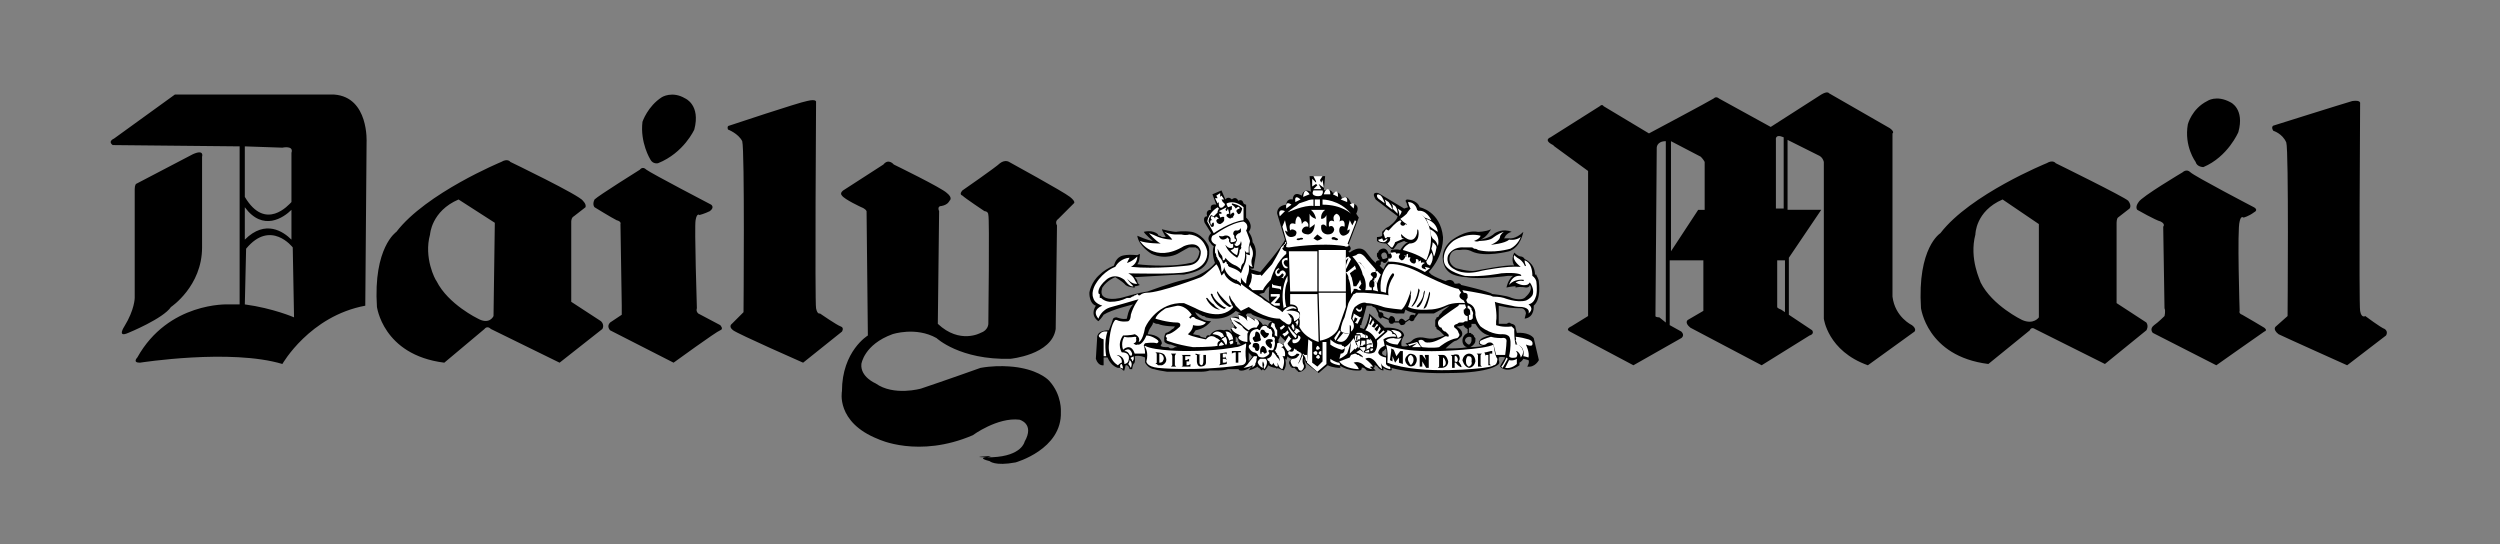
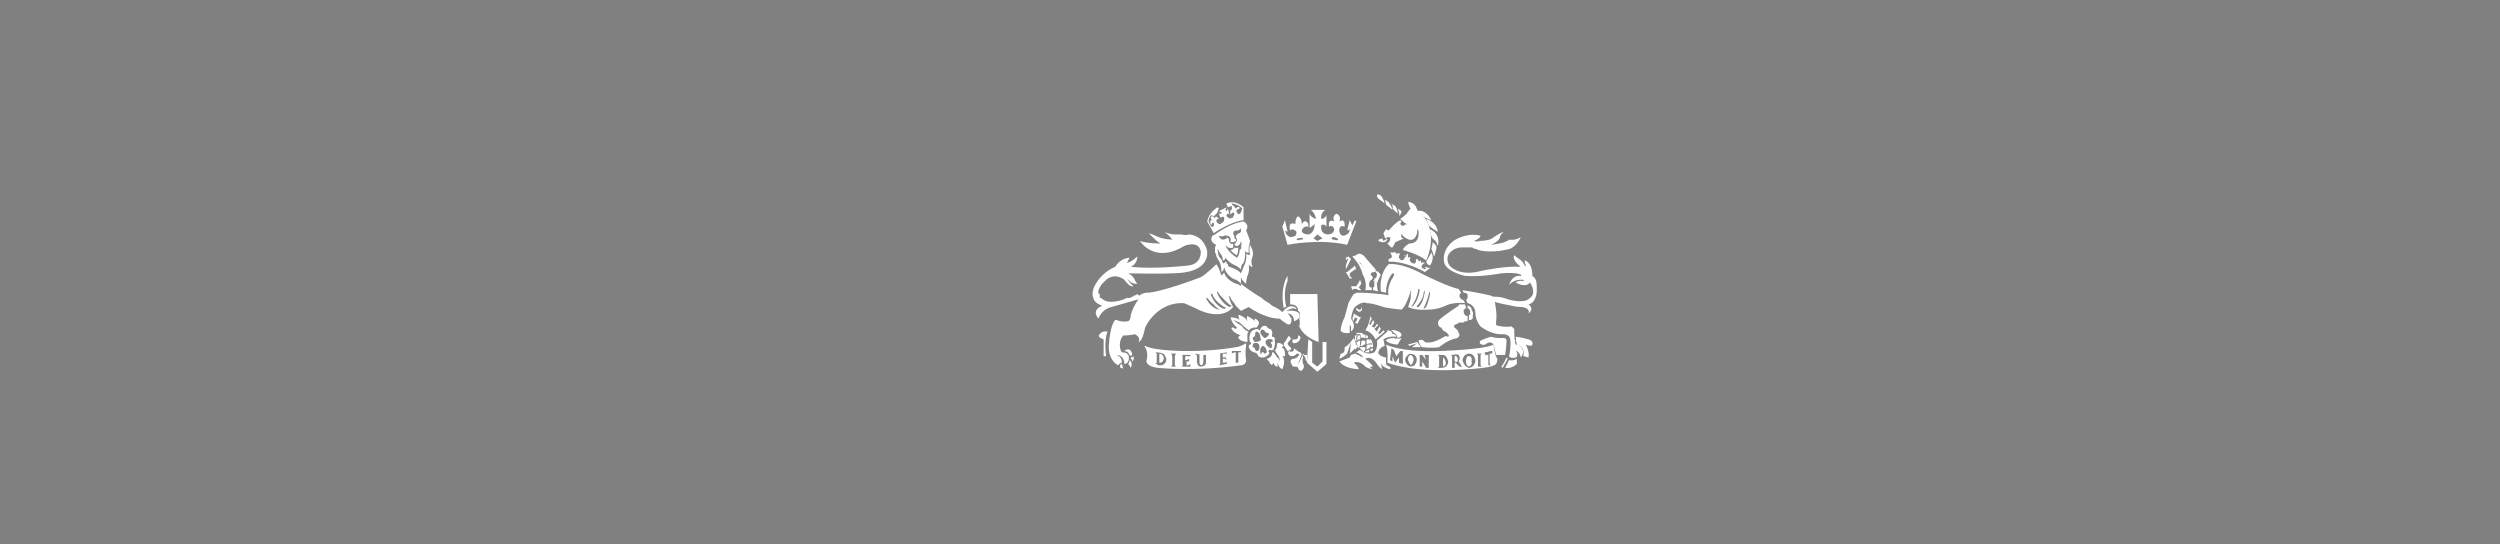
<svg xmlns="http://www.w3.org/2000/svg" version="1.2" viewBox="0 0 193 42" width="193" height="42">
  <rect x="0" y="0" width="193" height="42" fill="#808080" stroke="none" />
  <title>daily-mail-svg</title>
  <style> .s0 { fill: #000000 } .s1 { fill: #ffffff } </style>
  <g id="Layer">
-     <path id="Layer" fill-rule="evenodd" class="s0" d="m106.3 19.8q0-0.1 0-0.2 0-0.1 0.1-0.1 0-0.1 0.1-0.2c0 0 0.5-0.4 0.7 0.3h0.1l0.1-0.3c0 0 0.4-0.1 0.7 0 0 0 0.3-0.5 0.6-0.6 0 0-0.2 0-0.3-0.1l-0.5 0.2-0.3 0.4c0 0-0.1 0.1-0.2 0l-0.4-0.4c0 0-0.5 0-0.7-0.2v-0.3c0 0 0.3 0 0.4-0.1v-0.3l0.3-0.3 0.2-0.1c0 0 0.6-0.4 0.7-0.8l-1.7-1.3-0.1-0.2c0 0-0.2-0.4 0.3-0.3l2 1.2 0.3-0.1c0 0-0.1-0.2-0.1-0.3l-0.1-0.2 0.1-0.1c0 0 0.8 0 1 0.6 0 0 1.6 0.3 1.8 2.3 0 0 0.1 1.4-1.1 2.7 0 0 0.1 0.1 0.2 0.2 0.3 0.2 0.8 0.4 1.1 0.5 0 0 0.5-0.3 0.7 0.2h0.2c0 0 0.2-0.1 0.3 0.1 0 0 2.2 0.5 2.4 0.7 0 0 1.1 0.1 1.5 0.3 0 0 0.8 0.3 1.1-0.1 0 0 0.6-0.5 0.3-0.9 0 0 0 0.2-0.3 0.2 0 0-0.4-0.1-0.8 0v-0.1c0 0-0.3 0-0.7 0.1 0 0 0.1-0.6 0.5-0.9 0 0-0.2 0-0.4 0 0 0-2.2 0.3-3.2 0.1 0 0-0.5 0-1-0.2-0.3-0.1-0.6-0.4-0.7-0.7 0 0-0.5-1 0.5-1.9 0 0 1.1-0.9 2.1-0.7 0 0 0.6 0 1-0.2 0 0-0.3 0.6-0.8 0.8 0 0 0.7-0.1 1.1-0.5 0 0 0.6-0.4 1.3-0.1 0 0-0.5 0.1-0.6 0.6q0-0.1 0.1-0.1 0 0 0.1 0 0 0 0.1 0 0 0 0.1 0c0 0 0.5 0.1 1.1-0.5 0 0-0.2 1.2-1.1 1.5 0 0-1.9 0.5-2.9 0 0 0-0.3-0.2-0.9-0.1h-0.1c0 0-0.6-0.1-0.7 0.6 0 0-0.1 0.5 0.5 0.8 0 0 1 0.3 1.5 0.2 0 0 2.5-0.5 3-0.4 0 0-0.3-0.4 0-1 0 0 0.3 0.3 0.5 0.3 0 0 0.2 0 0.3 0.2 0 0 0.8 0.3 0.8 1.2h0.1c0 0.1 0.2 0.3 0.2 0.6 0 0 0.2 1.3-0.4 1.8 0 0 0.1 0.9-0.7 1l0.1-0.4c0 0 0-0.3-0.3-0.4 0 0-0.9 0-1.3-0.1l-0.5-0.1v0.2 0.6 0.6c0 0 0.3 0 0.6 0l0.2-0.1 0.2 0.1c0.1 0 0.3 0.1 0.3 0.3l0.1 0.4c0 0 0.9-0.1 1.3 0.4l0.4 1.7c0 0-0.3 0.6-0.9 0.5 0 0 0.2-0.3 0.1-0.5l-0.4-0.1c0 0-0.1 0.2-0.3 0.3v0.2c0 0-0.9 0.7-1.5 0.1l0.1-0.2 0.3-0.5c0 0-0.3-0.1-0.5 0v0.2c0 0 0.1 0.2 0 0.3 0 0-0.5 0.7-3.9 0.7 0 0-2.6 0.1-4.4-0.4 0 0 0.1 0.1 0 0.2 0 0-0.4 0-0.6-0.2v0.2c0 0-0.2 0-0.4-0.2 0 0-0.1-0.2-0.3-0.2 0 0 0.1 0.2-0.1 0.2 0 0 0.1 0.1 0.2 0.2 0 0-0.4 0.1-0.7 0 0 0-0.2-0.3-0.4-0.2 0 0 0.1 0.1-0.1 0.2 0 0-0.9 0.1-1.6-0.4 0 0 0.2 0.2 0 0.2 0 0-0.5 0-0.9-0.2l-0.7 0.6-0.9-0.7-0.1-0.1-0.1-0.3c0 0 0 0.3 0.1 0.5v0.2c0 0-0.3 0.4-0.6 0.3q0-0.1-0.1-0.1 0-0.1-0.1-0.1 0-0.1-0.1-0.1 0 0-0.1 0 0 0-0.1 0 0 0 0-0.1 0 0-0.1 0 0-0.1 0-0.1c0 0-0.3-0.3 0.2-0.5 0 0-0.3 0-0.4-0.2l-0.1 0.3-0.1-0.1c0 0 0.2 0.5-0.1 0.9 0 0-0.3-0.1-0.5-0.2v0.1l-0.1-0.1c0 0-0.3 0-0.6-0.2 0 0-0.1 0.3-0.3 0.4l-0.1-0.1-0.1 0.1q0 0-0.1-0.1 0 0 0 0-0.1-0.1-0.1-0.1-0.1 0-0.1-0.1c0 0-0.3 0.2-0.7 0.3l0.2-0.3c0 0-0.5 0.4-0.9 0.3 0 0 0 0-0.1-0.1q-0.4 0-0.8 0-0.3 0.1-0.7 0.1-0.3 0-0.7 0-0.3 0.1-0.7 0.1c-0.9 0-1.8 0-2.6 0q-0.7-0.1-1-0.2c0 0-0.4 0-0.7-0.5v-0.4c0 0-0.4-0.2-0.8-0.1 0 0 0.1 0.5-0.1 0.6 0 0-0.1 0.3-0.1 0.4h-0.2c0 0 0-0.2-0.2-0.3h-0.1l-0.1 0.4h-0.1c0 0-0.1-0.2-0.3-0.2h-0.1c0 0-0.5-0.1-0.8-0.8h-0.3v0.6c0 0-0.4 0.1-0.6-0.5l0.1-1.6c0 0-0.1-0.6 0.9-0.6l0.2-0.5 0.1-0.3c0 0 0-0.2 0.3-0.2 0 0 0.5 0.2 0.8 0.1 0 0 0.1-0.8 0.5-1.1 0 0-1.7 0.4-2.3 0.8 0 0-0.1 0.2-0.4 0.5 0 0-0.7-0.4-0.2-1.2 0 0-0.5-0.1-0.5-1 0 0 0.1-0.8 0.8-1.4q0.4-0.4 1.1-0.7c0 0 0.1-0.5 0.5-0.7 0 0 0.3-0.2 1.3-0.1l0.2-0.1c0 0 0 0.6-0.2 0.8 0 0 2.4 0.3 4.1-0.1 0 0 0.6 0 0.7-0.9q-0.1-0.1-0.1-0.2-0.1 0-0.2-0.1-0.1 0-0.2 0-0.1 0-0.3 0c0 0-0.4 0.2-0.9 0.5 0 0-0.9 0.5-2 0 0 0-1-0.6-1.1-1.4 0 0 0.9 0.4 1.2 0.4 0 0-0.6-0.5-0.7-0.7 0 0 0.7-0.2 1.1 0.2q0 0.1 0.1 0.1 0.1 0 0.2 0.1 0 0 0.1 0 0.1 0 0.2 0c0 0-0.3-0.5-0.3-0.6 0 0 0.8 0.2 1.1 0.2 0 0 0.5-0.1 1.2 0 0 0 0.8 0.1 1.3 1.1 0 0 0.3 1.1-0.5 1.7 0 0-0.3 0.3-1.4 0.5q-0.2 0-0.4 0l-3.4 0.2c0 0 0.2 0.2 0.2 0.3 0 0 0 0.2 0.2 0.3 0 0-0.2 0.1-0.4 0.1v0.1c0 0-0.6 0-0.8-0.3 0 0-0.2-0.2-0.7-0.5 0 0-0.6 0.2-1 0.8 0 0-0.2 0.5 0.1 0.7 0 0 0.4 0.4 1.7 0 0 0 1-0.3 1.7-0.4 0 0 1.9-0.7 2.8-0.9 0 0 0.6-0.1 1.2-0.4 0.4-0.2 0.9-0.5 1.2-0.9 0 0-0.3-0.7-0.1-1.3 0 0-0.1 0-0.3-0.3 0 0-0.3-0.3 0.1-0.7l-0.5-0.8c0 0-0.2-0.5 0.2-0.5 0 0-0.2-0.5 0.3-0.5 0 0-0.2-0.5 0.4-0.4l-0.3-0.8 0.7-0.3 0.3 0.7c0 0 0.2-0.3 0.5 0 0 0 0.3-0.3 0.5 0.1 0 0 0.3-0.2 0.4 0.2 0 0 0.1 0.1 0.2 0.1v1l0.1 0.1c0 0 0.5 0.5 0.1 1 0 0 0.3 0.4 0.3 0.8 0 0 0.4 0.4 0.2 1.3 0 0-0.1 0.5-0.1 0.7 0 0-0.1 0.1-0.3 0l0.1 0.1 0.7 0.2c0 0 1.8-2.1 1.9-2.5l-0.6-2c0 0-0.1-0.6 0.7-0.7 0 0 0-0.5 0.5-0.4 0 0 0-0.7 0.7-0.3 0 0 0.1-0.6 0.7-0.3l-0.1-1.2h0.6 0.6l-0.1 1.1c0 0 0.5-0.2 0.7 0.2 0 0 0.5-0.3 0.7 0.4 0 0 0.4-0.4 0.7 0.4 0 0 0.8 0 0.4 0.8l0.2 0.3-0.8 2.1c0 0 0.4 0.3 0 0.5l0.1 0.1c0 0 0.8-0.7 1.3 0l0.4 0.5 0.1 0.1 0.2 0.2c0-0.1 0.1-0.2 0.2-0.2q0 0 0 0 0 0 0 0 0 0 0 0 0.1 0 0.1 0 0-0.1-0.1-0.1 0-0.1-0.1-0.2zm7.3 6.3q0-0.1-0.2-0.1c-0.1 0-0.3 0.1-0.3 0.3 0 0.1 0.2 0.3 0.3 0.3 0.1 0 0.2-0.2 0.2-0.3 0-0.1 0-0.1 0-0.2zm0-1.1q0 0 0 0.1 0 0 0 0.1 0 0 0 0-0.1 0.1-0.1 0.1 0 0-0.1 0v0.4q0.1 0 0.1 0 0.1 0 0.1 0.1 0.1 0 0.1 0 0 0.1 0.1 0.1 0 0 0 0.1 0 0 0.1 0.1 0 0 0 0.1 0 0 0 0.1c0 0.2-0.2 0.4-0.4 0.5 0.6 0 1-0.1 1-0.1-0.6-0.1-0.2-0.5-0.2-0.5 0.2-0.2 0.7-0.3 0.7-0.3-0.6-0.1-0.9-0.6-1.1-0.9h-0.3zm-0.3 1.8c-0.2 0-0.4-0.2-0.4-0.5 0-0.3 0.2-0.5 0.4-0.6v-0.3q-0.1 0-0.1-0.1-0.1 0-0.1 0 0-0.1-0.1-0.1 0-0.1 0-0.1c-0.2 0.1-0.5 0.1-0.5 0.1 0 0.1 0.1 0.1 0.1 0.1 0.5 0.4 0.2 0.7 0.2 0.7-0.3 0.3-0.4 0.3-0.4 0.3-0.2 0-0.8 0.6-0.8 0.6 0.6 0 1.2 0 1.7-0.1zm-6.9-2.5q0 0 0 0 0 0 0-0.1 0 0 0 0 0 0 0 0l-0.2-0.4q-0.1-0.1-0.2-0.1 0 0-0.1-0.1-0.2 0-0.4 0c0 0-0.2 0.8-0.4 1.4q0 0 0 0.1-0.1 0-0.1 0 0 0.1 0 0.1 0 0 0 0.1l0.3 0.1c0 0 0.1-0.2 0.2-0.4 0.1-0.3 0.2-0.6 0.2-0.8l0.8 0.7 0.1 0.1 0.3 0.3c0 0 1.4-0.1 1.5 0.6 0 0-0.3 0.4-0.2 0.8 0 0 0.1 0.1 0.5 0l-0.2-0.2c0 0 0.3 0 0.5-0.2 0 0 0.3-0.4 1.1-0.2 0 0 0.4 0.1 0.7 0 0 0 0.5-0.1 0.7-0.2l-0.3-0.3c0 0-0.1-0.1-0.3-0.2q0-0.1 0-0.1 0 0-0.1-0.1 0 0 0-0.1 0 0 0-0.1 0-0.1 0-0.2 0 0 0-0.1 0.1-0.1 0.1-0.2 0.1 0 0.2-0.1 0 0 0-0.1 0.1 0 0.1-0.1 0.1 0 0.1-0.1 0 0 0.1-0.1c0.1-0.1 0.3-0.2 0.5-0.4 0 0-0.5 0.2-1.2 0.6q-0.1 0-0.3 0-0.2 0-0.3 0-0.2 0-0.3 0-0.2 0-0.3 0l-0.3 0.4c0 0.1-0.1 0.2-0.2 0.2q-0.1 0-0.2-0.1l-0.3 0.2c0 0.1-0.1 0.2-0.3 0.2q-0.1 0-0.2-0.2h-0.4q0 0.1-0.2 0.1c-0.1 0-0.2-0.1-0.2-0.3l-0.5-0.2q0 0 0 0 0 0 0 0-0.1 0.1-0.1 0.1 0 0 0 0-0.2-0.1-0.2-0.3zm2.1-0.4l-0.1 0.3h-0.6c0 0-0.7-0.1-1.4-0.3l0.1 0.2q0 0 0.1 0 0 0 0 0 0 0 0 0 0 0 0 0c0.1 0 0.2 0.1 0.2 0.2q0 0 0 0 0 0.1 0 0.1 0 0 0 0 0 0 0 0l0.4 0.2c0.1-0.1 0.1-0.2 0.2-0.2 0.2 0 0.3 0.2 0.3 0.3q0 0 0 0 0 0 0 0.1 0 0-0.1 0 0 0 0 0h0.4c0-0.1 0.1-0.2 0.2-0.2 0.1 0 0.2 0.1 0.3 0.2l0.3-0.2q0 0 0 0c0-0.2 0.1-0.3 0.2-0.3q0 0 0.1 0 0 0 0 0 0 0 0.1 0 0 0.1 0 0.1l0.1-0.2c-0.3-0.1-0.5-0.1-0.8-0.3zm-2.1 0q0 0 0 0zm-8.8-0.9l0.4 0.3c-0.1-0.5 0-1.2 0-1.2-0.3 0.2-0.4 0.5-0.4 0.5l-0.4 0.1zm9.2-2.2c0 0 0.2-0.5 0.4-0.6l0.1-0.3h-0.1c0 0-0.1 0.4-0.3 0.4q-0.1 0-0.1 0 0-0.1-0.1-0.1 0 0 0 0-0.1 0-0.1 0 0 0.1 0 0.1 0 0 0 0 0 0 0 0 0 0 0 0 0 0.2-0.1 0.2zm0-0.8q0.1 0 0.3-0.1c0 0 0-0.5-0.3-0.4 0 0-0.3 0.1-0.1 0.4 0 0 0 0.1 0.1 0.1zm-13.5 5c-0.2 0.2-0.5 0.4-1 0.5l-0.2 0.3 0.5 0.1 0.1 0.1 0.4 0.1c0 0 0-0.3 0.3-0.2 0 0 0.3-0.6 1.1-0.4 0 0 0.2-0.1 0.4 0q0.1 0.1 0.2 0.2l-0.1-0.3c0 0 0.1-0.2 0.3-0.1 0 0 0-0.1-0.1-0.3q-0.1 0-0.1-0.1 0 0 0-0.1-0.1-0.1-0.1-0.1 0-0.1 0-0.2c0 0 0.3-0.1 0.6 0v-0.3h0.2l-0.4-0.2c0 0-0.8 0.9-2.3 0.5q-0.1-0.1-0.2-0.1-0.1 0-0.2-0.1-0.1 0-0.2-0.1-0.1 0-0.2-0.1c-0.1 0 0.3 0.7 1.2 0.7 0 0-0.1 0.1-0.2 0.2zm-3.9 0h-0.1c-0.1 0-0.2-0.1-0.3-0.1q0 0 0 0 0 0 0 0.1 0 0 0 0 0 0 0 0c-0.1 0.2-0.2 0.3-0.3 0.5l-0.1 0.3c0 0 1 0 1.1 0.7l-0.1 0.2c0 0 0.1 0.1 0.4 0.1q0.1 0 0.2 0 0.1 0.1 0.2 0.1 0.2 0 0.3-0.1 0.1 0 0.2 0c0 0-0.2-0.1-0.5-0.2-0.2 0-0.4-0.1-0.5-0.2 0 0-0.1-0.4 0.1-0.7 0 0 0.2 0 0.5-0.3q0.1 0 0.2-0.2c0 0-0.9 0-1.3-0.2zm17.4 2.1q-0.1 0-0.1 0.2c0 0 0 0.1 0.3 0.2 0 0 0.1-0.3 0-0.6 0 0-0.1 0.1-0.2 0.2zm-11.2-0.5h0.2c0 0-0.2-0.2-0.2-0.3 0 0 0-0.2-0.2-0.3v0.1 0.3h0.1v0.2zm0.8 0.9v0.4l0.3-0.4q0 0 0 0-0.1 0-0.1 0 0 0 0 0 0 0 0-0.1c-0.1 0-0.2-0.2-0.2-0.2zm1.1-2.4c0.2-0.1 0.3 0 0.4 0.1 0-0.2 0.1-0.3 0.3-0.4 0 0-0.5-0.1-1-0.3-0.3-0.1-0.6-0.2-0.6-0.3h-0.3l-0.1 0.1v0.1c0 0 0.4 0.1 0.7 0.3v-0.1c0 0 0.4 0.1 0.6 0.5zm1.2 1.1v0.3q0.1 0 0.1 0 0 0 0 0 0.1 0 0.1 0 0 0 0 0c0.1 0.1 0.2 0.1 0.2 0.1 0.1-0.1 0.1-0.3 0.1-0.3l-0.4-0.4q0 0.1 0 0.1c0 0.1-0.1 0.2-0.1 0.2zm-29.7-13.5c0 0 3.7 1.8 4.1 2.2 0.5 0.4 0.2 0.6 0.2 0.6 0 0-0.1 0.3-0.6 0.4-0.4 0-0.2 0.4-0.2 0.4l-0.1 8.7c1.7 1.6 3.3 0.7 3.3 0.7 0.6-0.2 0.6-0.7 0.6-0.7 0 0 0.1-8.2 0-8.4 0-0.3-0.3-0.3-0.3-0.3 0 0-1.5-1-1.7-1.2-0.3-0.1 0-0.4 0-0.4 0 0 2.6-1.8 2.9-2.1 0.4-0.3 0.7-0.1 0.7-0.1 0 0 4.2 2.3 4.7 2.7 0.5 0.4 0.3 0.5 0.3 0.5l-1.2 1.2c-0.3 0.2-0.1 0.5-0.1 0.5l-0.1 8c-0.3 2-3.5 2.3-3.5 2.3-3.9 0.1-5.7-1.6-5.7-1.6-1.6-0.9-3.4-0.3-3.4-0.3-2.2 0.8-2.4 2.3-2.4 2.3-0.1 1 1.1 1.5 1.1 1.5 1.4 1 3.5 0.4 3.5 0.4 1.8-0.6 4.6-1.6 4.6-1.6 1.7-0.3 3.1 0 3.1 0 1.6 0.3 2.2 1 2.2 1 1 1.1 0.9 2.4 0.9 2.4 0.1 2.9-3.5 3.9-3.5 3.9-1.6 0.3-2-0.1-2-0.1-0.8-0.2-0.5-0.3-0.2-0.3q0.2 0 0.4 0c2.3-0.1 2.5-1.2 2.5-1.2 0.8-1.4-0.4-1.7-0.4-1.7-1.7-0.2-3.6 1.2-3.6 1.2-4.2 1.8-7.3 0.3-7.3 0.3-3.3-1.3-2.8-3.7-2.8-3.7 0-3.1 2-4.3 2-4.3l-0.1-9.6c-0.1-0.2-0.4-0.3-0.4-0.3 0 0-1.3-0.6-1.5-0.9-0.2-0.2 0.1-0.4 0.1-0.4l3.1-2c0.4-0.5 0.8 0 0.8 0zm7.2 22.6c-1.5 0 0.3-0.1 0.3-0.1 0 0-0.2 0.1-0.3 0.1zm-67.5-24.1c-0.4-0.3 0.1-0.5 0.1-0.5l4.7-3.4h12.3c2.7 0.2 2.5 3.7 2.5 3.7l-0.1 12.6c-4.3 0.8-6.4 4.5-6.4 4.5-4-1.2-11-0.1-11-0.1-0.6 0-0.2-0.4-0.2-0.4 2.4-4.3 7-4.1 7-4.1q0.5 0 0.9 0v-12.2zm6.2 0.7c0.9-0.4 0.7 0.2 0.7 0.2v7c0 3-2.4 4.6-2.4 4.6-0.6 0.9-3.3 2-3.3 2-0.9 0.4-0.3-0.5-0.3-0.5 0.8-1.3 0.8-2.2 0.8-2.2v-8.4c0-0.3 0.1-0.4 0.1-0.4zm4 11.6c2.2 0.3 3.8 1 3.8 1l-0.1-5.4c0 0-1.7-2.2-3.6 0.1zm3.6-5v-2.3c-0.6 0.6-2.2 1.7-3.6-0.2v2.5c1.6-1.6 3-0.6 3.6 0zm0-2.9v-3.8c0.2-0.6-0.7-0.4-0.7-0.4l-2.9-0.1v3.9c1.6 2.7 3.4 0.6 3.6 0.4zm33.8-5.9c0 0 5.4-1.8 6-1.9 0.8-0.2 0.7 0.1 0.7 0.1 0 0-0.1 15.4 0 15.9 0.1 0.5 0.3 0.4 0.3 0.4 0 0 1.3 0.9 1.6 1 0.3 0.1 0.1 0.4 0.1 0.4l-3 2.4c0 0-5-2.2-5.4-2.5-0.4-0.3-0.1-0.5-0.1-0.5l0.9-0.9c0 0 0.1-12.5-0.1-13.2-0.3-0.6-1.1-0.9-1.1-0.9-0.1-0.3 0.1-0.3 0.1-0.3zm-6.7-0.3c0 0 0.4-1.2 1.5-1.9 0 0 0.8-0.5 1.8 0.1 0 0 1.2 0.5 0.7 2.4 0 0-0.8 1.8-2.8 2.6 0 0-0.4 0.1-0.6-0.3 0 0-0.8-1.3-0.6-2.9zm0.3 3.7c0.4 0.3 5 2.7 5 2.7 0 0 0.3 0.2-0.1 0.5-0.4 0.2-0.8 0.3-0.8 0.3 0 0-0.2-0.2-0.3 0.4-0.1 0.5 0.1 6.8 0.1 6.8 0 0-0.1 0.2 0.1 0.4 0.2 0.1 1.7 0.9 1.7 0.9 0 0 0.3 0.3 0 0.4-0.3 0.1-3.6 2.5-3.6 2.5l-4.9-2.5c0 0-0.3-0.3 0-0.6 0.3-0.2 0.9-0.6 0.9-0.6 0 0 0-0.5 0-0.7l-0.1-6.3c0 0 0.1-0.2-0.3-0.3-0.4-0.2-1.7-1-1.7-1 0 0-0.2-0.2 0-0.6 0.3-0.3 3.5-2.3 3.5-2.3 0 0 0.2-0.3 0.5 0zm-19.3 4.8c2.3-3 8.1-5.4 8.1-5.4 0.5-0.3 0.7 0 0.7 0 0 0 5.4 2.6 5.6 3 0.3 0.3 0.2 0.5 0.2 0.5l-0.9 0.7c-0.2 0.1-0.2 0.4-0.2 0.4v6.2l2.3 1.5c0.3 0.3 0.1 0.6 0.1 0.6l-3.3 2.6-5.3-2.6c-0.3-0.3-0.5 0-0.5 0l-3.1 2.6c-4.8-0.6-5.2-4.4-5.2-4.3-0.3-4.6 1.5-5.8 1.5-5.8zm3.1 3.8q0 0 0 0 0 0 0 0zm0 0c0.9 1.8 3.2 2.9 3.2 2.9 0.9 0.5 1.2-0.2 1.2-0.2l0.1-7.2-2.8-1.8c-2.1 0.9-2.2 2.7-2.2 2.7-0.5 1.8 0.4 3.5 0.5 3.6zm135.4-8.4c0.3 0.3 4.9 2.7 4.9 2.7 0 0 0.4 0.2 0 0.4-0.4 0.3-0.8 0.4-0.8 0.4 0 0-0.2-0.2-0.3 0.3-0.2 0.6 0 6.9 0 6.9 0 0-0.1 0.2 0.2 0.3 0.2 0.1 1.7 1 1.7 1 0 0 0.3 0.2 0 0.3-0.3 0.2-3.7 2.6-3.7 2.6l-4.9-2.5c0 0-0.3-0.3 0.1-0.6 0.3-0.2 0.8-0.7 0.8-0.7 0 0 0.1-0.4 0-0.6l-0.1-6.3c0 0 0.2-0.2-0.2-0.4-0.4-0.1-1.8-0.9-1.8-0.9 0 0-0.2-0.2 0.1-0.6 0.2-0.4 3.4-2.3 3.4-2.3 0 0 0.3-0.3 0.6 0zm-49.2-2.1c-0.8-0.4-0.2-0.6-0.2-0.6l3.8-2.4c0.2-0.2 0.3 0 0.3 0l3.5 2.1c0 0 4.7-2.5 5-2.7 0.2-0.2 0.4 0 0.4 0l4 2.2 3.9-2.5c0.5-0.3 0.6-0.1 0.6-0.1l4.7 2.7c0.4 0.3 0.2 0.4 0.2 0.4v12.6c0.2 1.6 1.5 2.2 1.5 2.2 0.4 0.3 0.2 0.5 0.2 0.5l-3.6 2.6c-3.1-1.1-3.4-3.6-3.4-3.6v-12.1c-0.1-0.4-0.4-0.5-0.4-0.5l-2.4-1.2v5.4h2.6l-2.5 3.7v4.4l1.8 1.2c0.2 0.3-0.2 0.4-0.2 0.4l-3.7 2.3-5.5-2.9c-0.5-0.4-0.2-0.6-0.2-0.6l1.2-0.7v-3.9h-2.6v5l0.9 0.5c0.3 0.3 0 0.5 0 0.5l-3.7 2.1-4.9-2.6c-0.4-0.2 0.1-0.4 0.1-0.4l1.3-0.8v-11.2l-2.6-1.9zm17.8-0.6c-0.7-0.3-0.6 0.2-0.6 0.2v4.9 0.4h0.6zm0.1 9.5h-0.6v3.6c0 0.1 0.3 0.2 0.3 0.2l0.3 0.2zm-8.8-0.7l2.1-3.2h0.5v-3.7c-0.1-0.2-0.3-0.4-0.3-0.4l-2.3-1.2zm-0.4-8.5c-0.7 0-0.7 0.5-0.7 0.5l-0.1 13c0 0.1 0.3 0.1 0.3 0.1l0.5 0.4zm21.2 7.1c2.3-3 8.2-5.4 8.2-5.4 0.5-0.3 0.7 0 0.7 0 0 0 5.3 2.6 5.6 2.9 0.3 0.4 0.1 0.6 0.1 0.6l-0.9 0.7c-0.1 0.1-0.1 0.4-0.1 0.4v6.2l2.3 1.5c0.2 0.3 0 0.6 0 0.6l-3.2 2.6-5.4-2.7c-0.3-0.2-0.4 0.1-0.4 0.1l-3.2 2.6c-4.8-0.6-5.2-4.4-5.2-4.3-0.3-4.7 1.5-5.8 1.5-5.8zm3.1 3.8q0 0 0 0 0 0 0 0zm0 0c0.9 1.8 3.2 2.9 3.2 2.9 0.9 0.4 1.3-0.2 1.3-0.2v-7.2l-2.8-1.9c-2.1 0.9-2.1 2.7-2.1 2.7-0.5 1.9 0.4 3.6 0.4 3.7zm22.6-12.1c0 0 5.4-1.7 6.1-1.9 0.7-0.1 0.6 0.2 0.6 0.2 0 0-0.1 15.5 0 16 0.1 0.6 0.4 0.4 0.4 0.4 0 0 1.2 0.9 1.5 1 0.3 0.2 0.1 0.5 0.1 0.5l-3 2.3c0 0-4.9-2.2-5.3-2.4-0.5-0.4-0.2-0.6-0.2-0.6l0.9-0.8c0 0 0.1-12.8-0.1-13.4-0.3-0.7-1-0.9-1-0.9-0.2-0.3 0-0.4 0-0.4zm-6.6-0.1c0 0 0.3-1.2 1.5-1.8 0 0 0.7-0.5 1.8 0.1 0 0 1.1 0.5 0.6 2.3 0 0-0.8 1.9-2.7 2.7 0 0-0.5 0-0.6-0.4 0 0-0.9-1.2-0.6-2.9z" />
-     <path id="Layer" fill-rule="evenodd" class="s1" d="m93.9 15.1l0.3-0.2v0.3l0.1-0.1 0.2 0.3h-0.2l0.1 0.2c0.3 0.2 0.1 0.3 0.1 0.3l-0.1 0.1c-0.4 0.2-0.3-0.4-0.3-0.4l-0.1 0.1-0.2-0.4h0.2z" />
    <path id="Layer" fill-rule="evenodd" class="s1" d="m93.5 16.7c0.3 0 0.3 0.2 0.3 0.2 0-0.4 0.3 0 0.3 0q0 0 0 0-0.1 0-0.1 0 0 0-0.1 0.1 0 0 0 0c0 0.3 0.3 0.3 0.3 0.3 0.4-0.2 0.3-0.4 0.3-0.4 0.1-0.3-0.3-0.1-0.3-0.1l-0.1-0.3h0.2v-0.1l-0.2-0.1 0.6-0.3-0.1 0.2 0.1 0.1 0.1-0.2 0.1 0.4c-0.3 0-0.2 0.2-0.2 0.2 0.2 0.2 0.3 0.2 0.4 0.1q0 0 0 0 0 0 0.1 0 0 0 0-0.1 0 0 0 0c0.2-0.2 0-0.3 0-0.3-0.2 0.1-0.2 0.2-0.2 0.2-0.1-0.5 0.1-0.4 0.1-0.4 0-0.3 0-0.4 0-0.4 0.2 0.1 0.3 0.3 0.3 0.3 0.3-0.3 0.3 0 0.3 0-0.4 0.1-0.2 0.3-0.2 0.3q0.1 0.2 0.2 0.1c0.1 0 0.2-0.4 0.2-0.4-0.2-0.3-0.8-0.4-0.8-0.4v0.2l-0.3 0.1-0.1-0.2v-0.1c0.7-0.3 1.3 0.3 1.3 0.3v1c-1 0.1-2.3 1-2.3 1l-0.5-0.9c0.1-0.7 0.8-1.1 0.8-1.1l0.1 0.1-0.1 0.2v0.1l-0.3 0.3-0.2-0.1c-0.1 0.1-0.2 0.3-0.2 0.5l0.2 0.4c0.3 0.1 0.2-0.3 0.2-0.3-0.1-0.1-0.2 0.2-0.2 0.2-0.2-0.5 0.1-0.4 0.1-0.4-0.2-0.1-0.1-0.3-0.1-0.3zm-8 8.9c-0.3 0.8-0.1 1.9-0.1 1.9h-0.2v-1.3c-0.6-0.2-0.3-0.4-0.3-0.4 0.2-0.3 0.6-0.2 0.6-0.2zm1.1 2.5c0.1 0.2 0.1 0.4 0.1 0.4 0-0.1-0.2-0.1-0.2-0.1-0.1-0.3 0.1-0.3 0.1-0.3zm0.5 0c0.1-0.1 0.1-0.3 0.1-0.3 0.3 0.2 0.1 0.6 0.1 0.6-0.1-0.2-0.2-0.3-0.2-0.3zm0.3-0.8c0 0 0 0.3-0.2 0.1 0 0-0.1-0.3-0.4-0.3 0 0 0.4-0.4 0.6 0.2zm-0.1 0.3c0.1 0 0.2-0.1 0.2-0.1 0.1 0.3-0.1 0.4-0.1 0.4 0-0.2-0.1-0.2-0.1-0.2z" />
-     <path id="Layer" fill-rule="evenodd" class="s1" d="m88.4 27.3c0 0 0-0.4-0.1-0.6 0 0 0-0.1 0.1-0.2 0 0 0.6-0.1 0.9 0 0 0 0.3-0.1 0-0.3 0 0-0.4-0.3-0.8-0.3 0 0-0.3 0.8-0.7 0.7 0 0-0.1 0.1-0.3-0.1 0 0 0.3 0 0.2-0.4 0 0 0.1-0.1-0.1-0.1 0 0-0.5 0.1-0.8 0 0 0-0.3 0.4-0.1 1 0 0 0.6-0.6 0.9 0.3 0 0 0.5 0 0.8 0zm2.5-2.4c0 0 0.3 0 0.2 0.3 0 0-0.5 0.5-0.9 0.6 0 0-0.2 0-0.2 0.2l0.1 0.1c0 0-0.1 0.1 0 0.2 0 0 0.7 0.3 2 0.5 0 0 1.4 0 1.9-0.1 0 0-0.1-0.3 0.2-0.4 0 0-0.2-0.2-0.3-0.2 0 0-0.4-0.4-0.8 0.1 0 0-1.1-0.2-1.4-0.4 0 0 0.4-0.3 0.4-0.7 0 0 0.7 0.2 1-0.2 0 0-0.5-0.2-0.8-0.3 0 0-0.2-0.3-0.4 0l-0.1-0.1 0.2-0.2c0 0-0.4-0.7-1.1-0.7 0 0-0.5 0.1-0.9 0.2 0 0-0.7 0.4-0.8 0.8 0 0 0.9 0.3 1.7 0.3z" />
-     <path id="Layer" fill-rule="evenodd" class="s1" d="m93.6 25.8c0.3-0.4 0.7-0.1 0.7-0.1 0.1 0 0.2 0.3 0.2 0.3-0.2 0-0.2 0.1-0.2 0.1-0.2-0.3-0.7-0.3-0.7-0.3zm0.5 0.9c0-0.2 0.2-0.3 0.2-0.3 0.1 0.1 0.2 0.2 0.2 0.2-0.1 0.1-0.4 0.1-0.4 0.1zm0.5-0.7c0 0 0.2 0.2 0.1 0.6h-0.1c0 0-0.1-0.3-0.3-0.4 0 0 0.1-0.1 0.3-0.2zm0.6 0.2c0 0-0.2 0-0.3 0.1 0 0-0.1-0.3-0.2-0.4 0 0 0-0.2-0.1-0.3 0 0 0.5-0.1 0.6 0.6zm0 0.1c0 0 0 0.1 0 0.2l-0.2 0.1-0.1-0.2c0 0 0.1-0.1 0.3-0.1zm2.1-5.1l0.1 0.1c0 0 0.6-0.7 0.8-0.9 0 0 0.6-1 0.7-1.3l0.3-0.3v-0.1c0 0 0.1 0 0.1 0 0 0 0 0.2-0.1 0.1q0 0 0 0.1-0.1 0-0.1 0.1 0 0 0 0.1-0.1 0-0.1 0.1c0 0 0.1 0.2 0.3 0.2v0.2c0 0-0.8 0.6-1.2 2 0 0-0.5 0.5-0.6 0.8h-0.8l-0.3-0.3c0 0 0.2-0.3 0.2-0.5 0 0 0.1-0.3 0-0.5 0 0 0.5 0.2 0.7 0.1zm0.8 4l0.1-0.3 0.2 0.1c0 0.3 0.2 0.5 0.2 0.5v0.5c-0.1-0.1-0.2-0.1-0.2-0.1 0.1-0.5-0.3-0.7-0.3-0.7zm-1.1 2.5c0 0 0 0 0 0.1 0 0 0 0.1-0.1 0.3 0 0 0.1 0.1-0.3 0.3q0 0 0.1-0.1 0 0 0-0.1 0 0 0 0 0.1-0.1 0.1-0.1c0 0-0.1 0.2-0.8 0.3 0 0 0.3-0.2 0.4-0.4l0.4-0.5h0.2c0 0 0.1 0 0 0.2zm0.3 0c0.2 0 0.4 0 0.4 0 0.3 0.3-0.1 0.8-0.1 0.8-0.1-0.2 0-0.3 0-0.3 0-0.1-0.1-0.3-0.1-0.3-0.1 0.2 0 0.5 0 0.5-0.3-0.1-0.4-0.4-0.4-0.4 0-0.2 0.2-0.3 0.2-0.3zm2.7-2.8l0.2-0.2c0.1 0.2-0.1 0.5-0.1 0.5q0-0.1 0-0.1 0-0.1 0-0.1 0 0-0.1-0.1 0 0 0 0zm-0.3 0.3c0-0.1 0.1-0.2 0.1-0.2 0.2 0.2 0.1 0.5 0.1 0.5q-0.1-0.1-0.1-0.1zm0.2 0.3q0 0 0 0z" />
    <path id="Layer" fill-rule="evenodd" class="s1" d="m101.7 22.7l0.1 3.7c0 0-1.1-0.3-1.5-1.2 0 0 0.1-0.3 0-0.6 0 0 0.2-0.5-0.1-0.6 0 0 0.1-0.5-0.6-0.5v-0.8zm-2.3-1.4v0.4c-0.4 0.9-0.1 2-0.1 2q-0.1 0-0.1 0 0 0-0.1 0.1 0 0 0 0 0 0 0 0c-0.3-1.7 0.3-2.5 0.3-2.5zm1.9 5.1v1.6l0.4 0.3 0.4-0.4v-1.5h0.3v1.7l-0.7 0.6-0.8-0.7 0.1-1.8z" />
-     <path id="Layer" fill-rule="evenodd" class="s1" d="m101.6 26.9c0-0.1 0.1-0.2 0.1-0.2q0.1 0 0.2 0.2-0.1 0.1-0.2 0.1-0.1 0-0.1-0.1zm0.2 0.4q0-0.2 0.2-0.2c0 0 0 0.1 0 0.2 0 0 0 0.1 0 0.1-0.1 0-0.2-0.1-0.2-0.1zm-0.2 0.3c0-0.1 0.1-0.2 0.2-0.2 0 0 0.1 0.1 0.1 0.2 0 0-0.1 0.1-0.1 0.1-0.1 0-0.2-0.1-0.2-0.1zm-0.2-0.4c0 0 0.1-0.1 0.2-0.1 0 0 0.1 0.1 0.1 0.1q0 0.2-0.1 0.2-0.2 0-0.2-0.2zm-1.9-1.8c-0.1-0.2 0-0.2 0-0.2 0.1 0.2 0.3 0.4 0.3 0.4 0.1 0.1 0.3 0.3 0.3 0.3 0 0.2-0.1 0.2-0.1 0.2-0.3-0.3-0.5-0.7-0.5-0.7zm0.4 0.2c0.2-0.2 0.1-0.3 0.1-0.3 0.1 0.1 0.2 0.1 0.2 0.1l0.2 0.2c-0.2 0-0.3 0.2-0.3 0.2-0.1-0.1-0.2-0.2-0.2-0.2zm-0.7 0.1l0.2-0.2 0.1 0.2-0.2 0.2c0 0-0.1 0-0.1 0.1l-0.2-0.2c0 0 0.1-0.1 0.2-0.1zm-0.1-0.6l0.1 0.1-0.2 0.2c0 0-0.1 0-0.1 0.1l-0.1-0.2zm-0.9-2.4h0.6v0.2l-0.4 0.5h0.4v0.2h-0.4l-0.3-0.2 0.5-0.5h-0.4-0.1v-0.2zm0-0.8l0.1 0.1 0.5 0.1h0.1v0.3l-0.1-0.1-0.6-0.1v0.1-0.3zm0.5-1.2l0.1 0.1h-0.1c-0.2 0.2-0.1 0.3-0.1 0.3 0.2 0.1 0.2-0.1 0.2-0.1 0.2-0.2 0.3-0.1 0.3-0.1 0.3 0.2 0.1 0.4 0.1 0.4l-0.1 0.1v0.1l-0.2-0.1h0.1c0.1-0.1 0.1-0.2 0.1-0.2-0.1-0.2-0.2 0-0.2 0-0.3 0.3-0.4 0-0.4 0-0.2-0.3 0.2-0.5 0.2-0.5zm0.7-0.8v0.2c-0.3-0.1-0.3 0.2-0.3 0.2 0.1 0.3 0.3 0.3 0.3 0.3v0.1c-0.3 0.1-0.4-0.3-0.4-0.3-0.2-0.5 0.4-0.5 0.4-0.5zm0.1-0.5h2.2v3.1h-2.1zm-0.1-3q0.2-0.2 0.5-0.4 0.2-0.1 0.4-0.3 0.3-0.1 0.6-0.2 0.2-0.1 0.5-0.1v0.5c-0.7-0.1-2 0.5-2 0.5zm4.9 0.1c0 0-0.7-0.7-2.2-0.7v-0.4c0 0 1.3 0 2.2 1.1zm-2.4-1.1v0.5h-0.4v-0.5zm-3.1 1.3c-0.2-0.7 0.4-0.4 0.4-0.4zm0.5-0.6c-0.1-0.7 0.4-0.3 0.4-0.3zm0.7-0.5c-0.1-0.7 0.4-0.2 0.4-0.2zm0.6-0.4c0.1-0.9 0.5-0.2 0.5-0.2zm0.8-0.5h0.7c0.1 0.2-0.1 0.4-0.1 0.4-0.3 0.1-0.5 0-0.5 0-0.3-0.1-0.1-0.4-0.1-0.4zm0-1.1h0.7l-0.2 0.3 0.1 0.2 0.1-0.2 0.1 0.6-0.4-0.3 0.2 0.4h-0.6l0.3-0.3-0.1-0.1-0.3 0.2v-0.6l0.3 0.3v-0.1zm3.1 2.5l-0.3-0.3c0 0 0.5-0.4 0.3 0.3zm-0.5-0.5l-0.5-0.2c0.6-0.5 0.5 0.2 0.5 0.2zm-0.7-0.4l-0.4-0.2c0 0 0.4-0.6 0.4 0.2zm-1.1-0.2c0 0 0.1-0.4 0.3-0.4 0 0 0.2 0 0.2 0.4zm-2.7 3.8c2.3-0.5 4.4 0 4.4 0 0.3 0 0.2 0.2 0.2 0.2-0.2 0.1-0.3 0-0.3 0-1.8-0.3-4.3 0.1-4.3 0.1-0.3 0-0.2-0.1-0.2-0.1 0-0.3 0.2-0.2 0.2-0.2zm4.4 0.5v3.2h-2.1v-3.2zm0 3.3v1.1c0 0-0.5 1.4-0.6 1.7 0 0-0.3 0.7-1.4 0.9l-0.1-3.7zm-0.4 4q0.1 0 0.1 0.1 0 0 0.1 0 0 0 0 0 0 0 0.1 0.1c0 0 0.1 0.1-0.2 0.2 0 0-0.5-0.1-0.9-0.4v-0.4c0 0 0.4 0.4 0.8 0.4zm-0.1-1.1l0.1 0.1-0.4 0.7-0.1-0.2zm0.8 0.2c0 0-0.3 1-1 0.6l0.5-0.6c0 0 0.2 0.1 0.5 0zm0.3-3.3l-0.2 0.3c0 0 0-0.8-0.2-1.2v-0.6c0 0 0.4 0.6 0.4 1.5zm-1.1 5.6c0 0 0.1 0.2 0 0.2 0 0-0.6-0.1-0.7-0.3v-0.2c0 0 0.4 0.3 0.7 0.3z" />
    <path id="Layer" fill-rule="evenodd" class="s1" d="m104 27.3l0.3-0.9-0.1 0.9 0.4-0.4v0.1l0.2-0.2q0.1 0-0.1-0.2l-0.1-0.3-0.1-0.2c0 0-0.4 0.6-0.7 0.7 0 0 0.1 0.5-0.3 0.5l-0.1 0.4c0 0 0.3-0.1 0.6-0.4zm-0.6 0.6c0.4 0.6 1.5 0.6 1.5 0.6-0.1-0.3-0.4-0.5-0.4-0.5 0.5-0.2 0.9 0.3 0.9 0.3 0.3 0.2 0.6 0.2 0.6 0.2q-0.1 0-0.1 0 0-0.1-0.1-0.1 0-0.1 0-0.1 0 0-0.1 0c0.2 0 0.3 0 0.3 0-0.2-0.3-0.6-0.6-0.6-0.6 0.5-0.3 0.9 0.4 0.9 0.4 0.2 0.3 0.4 0.4 0.4 0.4l-0.1-0.5c0.1 0.4 0.7 0.5 0.7 0.5 0.1 0 0-0.2 0-0.2-0.2 0-0.3-0.2-0.3-0.2v-0.5c-0.6-0.1-0.6-0.4-0.6-0.4 0.1-0.4 0.5-0.5 0.5-0.5l-0.1-0.5c0.4-0.3 1-0.2 1-0.2-0.1-0.3-0.3-0.2-0.3-0.2 0-0.3-0.4-0.3-0.4-0.3v0.1l-0.8 0.7c0.1 0.6-0.2 0.9-0.2 0.9-0.6 0.3-1.1-0.2-1.1-0.2l-0.3 0.2c0.3 0.1 0.5 0.3 0.5 0.3v0.1q-0.1-0.1-0.2-0.1 0 0-0.1-0.1-0.1 0-0.1 0-0.1-0.1-0.2-0.1l-0.3 0.1-0.1 0.2z" />
    <path id="Layer" fill-rule="evenodd" class="s1" d="m105.4 25.5c0.3-0.4 0.4-1.1 0.4-1.1l0.1 0.2-0.2 0.4 0.1 0.1 0.2-0.4 0.1 0.2-0.2 0.3 0.2 0.1 0.2-0.3 0.1 0.1-0.3 0.3 0.2 0.2 0.2-0.4 0.1 0.2-0.2 0.3 0.1 0.1 0.3-0.3 0.1 0.1-0.7 0.6c-0.3-0.6-0.8-0.7-0.8-0.7zm2.2 0.2c0 0 0-0.1-0.2-0.2 0 0 0.1-0.1 0.6 0.1 0 0 0.5 0.3-0.1 0.5 0 0-0.1-0.4-0.3-0.4zm-0.6 0.6c0 0-0.1 0 0.1-0.1 0 0 0.1-0.1 0.5-0.1 0 0 0.2 0.1 0.6 0l-0.3 0.5c0 0-0.6 0-0.9-0.3zm2.4 0.1l0.3 0.4h-0.7l0.4-0.3-0.6 0.2-0.1-0.1zm-2.9-11c0 0-0.2-0.1-0.2-0.3 0 0 0-0.2 0.3 0 0 0 0.2 0.2 0.3 0.6zm0.5 0.4c0 0 0-0.2-0.1-0.4l0.3 0.2q0 0 0.2 0.3c0 0 0 0 0.1 0.3zm0.4-0.1l0.3 0.2c0 0 0.2 0.2 0.2 0.6l-0.4-0.4c0 0 0.1-0.2-0.1-0.4zm-0.6 2.9c0 0 0.2-0.1 0.3-0.2v0.1c0 0-0.1 0.2-0.3 0.2 0 0-0.4 0-0.4-0.2 0 0 0.1 0 0.3-0.1zm0.4 1.6v-0.2c0.5-0.1 0.1-0.5 0.1-0.5 0.2 0 0.2 0 0.2 0 0.3-0.1 0.3 0.1 0.3 0.1 0.2-0.1 0.3 0 0.3 0-0.3 0.3 0.1 0.5 0.1 0.5 0.2 0 0.3-0.3 0.3-0.3-0.1-0.1-0.1-0.1-0.1-0.1q0 0 0 0 0 0 0.1 0 0 0 0 0.1 0 0 0.1 0c-0.1-0.2 0.1-0.2 0.1-0.2 0 0.2 0 0.3 0 0.3 0.1-0.1 0.2 0 0.2 0-0.2 0.2 0.1 0.4 0.1 0.4 0.4 0.2 0.3-0.3 0.3-0.3 0.3 0 0.2 0.2 0.2 0.2l0.2-0.1c0 0.1 0 0.2 0 0.2 0.1-0.1 0.3 0 0.3 0-0.4 0.2-0.2 0.4-0.2 0.4 0.2 0.1 0.3 0.1 0.3 0.1l-0.1-0.2 0.4 0.1-0.4 0.3c-1.6-0.9-2.8-0.8-2.8-0.8zm0.7-4.1l0.3 0.2c0 0.2-0.2 0.4-0.2 0.4 0.1-0.2-0.1-0.6-0.1-0.6zm1.5 0.2c0.7-0.2 1.1 0.7 1.1 0.7l-0.5-0.2c-0.2-0.2-0.6-0.5-0.6-0.5zm1.6 1.6c0 0-0.5-0.3-0.7-0.5 0 0-0.1-0.3-0.2-0.5 0 0 0.8 0.2 0.9 1zm-0.6-0.2c0.9 0.4 0.6 1.3 0.6 1.3-0.1-0.4-0.3-0.5-0.3-0.5-0.3-0.2-0.3-0.8-0.3-0.8zm0.5 1.4c0 0-0.1 0.6-0.2 0.7 0 0-0.1-0.4-0.2-0.6 0 0 0.1-0.3 0.1-0.5 0 0 0.3 0.2 0.3 0.4zm-0.5 1.4l-0.2-0.1-0.1-0.2c0 0 0.3-0.5 0.4-0.7 0 0 0.3 0.4-0.1 1zm5.1 6.9l-0.2-0.8c-0.2-0.3-0.5-0.1-0.5-0.1-0.2 0.2-0.4 0.1-0.4 0.1-0.3-0.1-0.1-0.3-0.1-0.3 0.4-0.2 0.8-0.3 0.8-0.3 0.3 0.1 0.8 0.1 0.8 0.1 0.5-0.1 0.4 0.3 0.4 0.3 0 0.3-0.1 1-0.1 1-0.3 0-0.7 0-0.7 0zm0.8 0.2l0.1 0.1-0.4 0.7-0.1-0.1c0.2-0.2 0.4-0.7 0.4-0.7zm0.8 0.1v0.4c0 0-0.4 0.4-0.9 0.3l0.3-0.6c0 0 0.3 0.1 0.6-0.1zm0-1.1c0 0 0-0.2-0.1-0.3 0 0 0.1-0.1 0-0.3 0 0 0.3 0 1 0.2 0 0 0.4 0.1 0.3 0.4 0 0 0 0.2-0.5 0 0 0 0.3 0.6 0.2 1 0 0-0.3-0.1-0.4-0.1 0 0 0.2-0.7-0.5-0.9zm-13-6.8l0.2 0.2-0.4 0.8v-0.3l0.2-0.6-0.2 0.2v-0.2zm-0.2 1.2h0.1l0.5-0.4 0.1-0.1 0.1 0.3h-0.1l-0.4 0.3v0.2l0.2 0.2h-0.2zm0.5 1.1h0.3l0.2-0.3 0.1-0.2 0.1 0.3-0.2 0.3 0.2 0.2h-0.2l-0.2-0.1h-0.2l-0.1 0.1-0.1-0.3zm0.5 1.8c0 0 0.2 0.1 0.2-0.2 0 0 0.1 0.1 0 0.3 0 0-0.2 0.2-0.4-0.1 0 0-0.1-0.1 0.1-0.1 0 0 0 0.1 0.1 0.1zm-0.4 0.3l0.5 0.3h0.1l-0.1 0.1-0.2 0.4-0.2-0.1 0.1-0.1 0.1-0.2-0.2-0.1-0.1 0.3-0.1-0.2 0.1-0.3zm-4.8 2.7c-0.1 0.2-0.3 0.2-0.3 0.2l-0.2-0.3c-0.2-0.3 0-0.4 0-0.4l0.3-0.5q0 0.1 0.1 0.1 0 0 0 0 0 0.1 0 0.1 0.1 0 0.1 0l-0.3 0.4c0 0.1 0.1 0.2 0.1 0.2z" />
    <path id="Layer" fill-rule="evenodd" class="s1" d="m100.4 26.1c0 0-0.1 0.4-0.5 0.4 0 0-0.2 0-0.1-0.3 0 0 0.5 0.1 0.4-0.3 0 0 0.2 0 0.2 0.2zm7-7l-0.3-0.3c0 0 0.3-0.2 0.2-0.4 0 0 0.2-0.1-0.2-0.1l-0.1 0.1c0 0-0.1 0-0.1-0.1l-0.1-0.3 0.2-0.3 0.2 0.1c0.2-0.2 0.5-0.6 0.9-0.8l0.1 0.1c-0.2 0.2 0 0.3 0 0.3 0.2 0.1 0.3-0.1 0.3-0.1 0.2 0.1 0.1 0 0.1 0-0.2-0.1-0.4-0.3-0.5-0.4 0.3-0.2 0.5-0.4 0.5-0.4 0.1-0.2 0.3-0.4 0.3-0.4-0.1-0.1-0.2-0.5-0.2-0.5 0.6 0 0.7 0.6 0.7 0.6 1.9 1.5 0.7 3.9 0.7 3.9-0.6-0.5-1.8-0.8-1.8-0.8 0.1-0.3 0.5-0.5 0.5-0.5 0.9 0 0.7-1 0.7-1-0.1-0.3-0.1 0.2-0.1 0.2-0.3 1.1-1.2 0.1-1.2 0.1-0.1-0.1 0 0.2 0 0.2 0 0.1 0.1 0.1 0.1 0.1h0.1l-0.7 0.3c0 0.1-0.2 0.4-0.2 0.4h-0.1zm-11.2-1.3c0 0 0.1 0.2 0.2 0.5l0.1 0.3c0 0.1-0.1 0.4-0.1 0.5 0 0 0 0.2 0 0.4q0 0-0.1 0 0 0-0.1 0 0-0.1-0.1-0.1 0-0.1 0-0.1c0 0 0.1 0.5-0.1 1 0 0-0.2 0.1-0.2 0.5 0 0-0.2-0.2-0.4-0.3 0 0-0.4-0.1-0.8-0.6 0 0 0 0.2-0.2 0.2 0 0 0-0.3-0.1-0.4 0 0-0.1-0.1-0.3-0.5 0 0 0 0.3 0.1 0.6 0 0 0.3 0.3 0.3 0.5 0 0 0.1 0.1 0.2-0.1q0.1 0 0.1 0.1 0 0.1 0.1 0.1 0 0.1 0 0.1 0.1 0.1 0.1 0.1c0 0 0.7 0.2 0.9 0.5 0 0 0.1-0.2 0.2-0.5 0 0 0.3-0.5 0.2-1 0 0 0.2 0.1 0.3 0.1 0 0-0.1-0.5 0-0.8l0.1 0.2c0 0 0.2 0.3 0.1 0.7 0 0-0.2 0.4 0 0.8 0 0-0.2 0-0.3-0.2 0 0 0.1 0.5-0.1 0.9 0 0-0.1 0.3-0.1 0.6 0 0-0.3-0.2-0.4-0.5 0 0 0 0.2 0 0.5q-0.1-0.1-0.1-0.1-0.1-0.1-0.1-0.1-0.1 0-0.1-0.1-0.1 0-0.1 0c0 0-0.7-0.2-0.9-1 0 0 0 0.3-0.2 0.4 0 0 0-0.7-0.3-1q0-0.1-0.1-0.2 0-0.2-0.1-0.3 0-0.2 0-0.3 0-0.2 0.1-0.3c0 0-0.6-0.2-0.3-0.7 0 0 0 0 0.2-0.1 0 0 1.2-0.9 2.2-1 0 0 0.5 0.2 0.2 0.7zm-1.5 0.6c0 0 0-0.2 0.2 0.1 0 0-0.1 0.1 0.1 0.3 0 0 0.1 0.1 0.2 0 0 0.1 0 0.3 0 0.3 0 0-0.3 0.2-0.6-0.2 0 0 0.1 0.5 0.9 1 0 0 0.2-0.2 0.2-0.6 0 0 0.2-0.1 0.1-0.3 0 0 0.1-0.1 0-0.4 0 0 0 0.3-0.3 0.4 0 0-0.2 0-0.2-0.2q0 0 0 0 0 0 0.1 0 0-0.1 0-0.1 0 0 0 0c0 0 0.2-0.1 0-0.4 0 0 0-0.1 0.1-0.2q0.1-0.1 0.2-0.1 0 0 0.1-0.1 0-0.1 0-0.1 0-0.1 0-0.2c0 0-0.1 0.2-0.3 0.2 0 0-0.3-0.1-0.3 0.3q0.1 0 0.1 0.3c0 0 0.2 0.1 0.1 0.2-0.1 0.1-0.3 0.1-0.4 0.1 0 0 0-0.1 0-0.3 0 0-0.1-0.3-0.5-0.2 0 0-0.1 0.1-0.4 0 0 0 0.1 0.5 0.6 0.2zm0.6 0.7c0 0 0.1 0.1 0.3 0 0 0 0 0.3-0.1 0.6 0 0-0.3-0.1-0.5-0.4 0 0 0.2 0 0.3-0.2zm-6.9 7.6c0.7 0.4 3.2 0.4 3.2 0.4 2.4 0 3.8-0.3 3.8-0.3 0.3 0 0.8-0.3 0.8-0.3 0 0 0 0.2 0 0.2-0.1 0.6 0 1.1 0 1.1 0 0.4-0.4 0.4-0.4 0.4-3.6 0.5-6.4 0.2-6.4 0.2-0.9-0.1-0.9-0.5-0.9-0.5 0.2-0.7-0.1-1.1-0.1-1.1-0.1-0.1 0-0.1 0-0.1zm0.9 1.4q0.1 0.1 0.1 0.1 0.1 0 0.1 0 0.1 0 0.2 0c0 0 0.6-0.2 0.2-0.8 0 0-0.1-0.2-0.7-0.2l0.1 0.1v0.7l-0.1 0.1q0.1 0 0.1 0zm1.2-0.6v0.7c0 0 0 0-0.1 0.1h0.4l-0.1-0.1v-0.7c0 0 0-0.1 0.1-0.2h-0.4c0 0 0.1 0.1 0.1 0.2zm-0.7 0c0 0 0.1 0.2 0 0.3 0 0 0 0.2-0.3 0.2v-0.7c0 0 0.2 0 0.3 0.2zm1.5 0v0.7c0 0 0 0.1-0.1 0.1 0 0 0 0 0 0h0.2 0.5v-0.2c0 0-0.1 0.1-0.2 0.1h-0.1v-0.3h0.2v-0.2l-0.2 0.1h-0.1v-0.3h0.2c0 0 0.1 0 0.2 0v-0.1h-0.7c0 0 0.1 0 0.1 0.1zm1-0.1q0 0 0 0 0.1 0 0.1 0 0 0 0 0v0.5c0 0 0 0.4 0.3 0.4 0 0 0.4 0 0.4-0.3v-0.6c0 0 0 0 0 0h-0.2v0.5c0 0 0 0.2-0.1 0.3 0 0-0.2 0-0.2-0.2v-0.5q0 0 0 0 0-0.1 0-0.1 0 0 0 0 0 0 0.1 0l-0.4-0.1q0 0.1 0 0.1zm1.9-0.1v0.8l-0.1 0.1 0.6-0.1v-0.2c0 0-0.1 0.1-0.1 0.1h-0.2v-0.3h0.2c0 0 0 0 0.1 0.1l-0.1-0.3c0 0 0 0.1 0 0.1h-0.2v-0.3h0.2c0 0 0.1 0 0.1 0.1v-0.2l-0.6 0.1c0 0 0.1 0 0.1 0zm0.9-0.1v0.1c0.1-0.1 0.3-0.1 0.3-0.1v0.8h-0.1 0.3v-0.1-0.7c0.1 0 0.2 0 0.2 0v-0.1h-0.1-0.5-0.1v0.1zm1.4-0.8c-0.1-0.3 0-0.6 0-0.6 0.1-0.4 0.6-0.4 0.6-0.4 0.2 0.2 0.2 0 0.2 0 0.2-0.4 0.5-0.2 0.5-0.2q0 0.1 0.1 0.1 0 0 0.1 0.1 0 0 0 0 0.1 0 0.1 0c0.2 0.3 0.1 0.4 0.1 0.4q0 0 0 0 0 0.1 0 0.1 0 0 0 0.1 0 0 0.1 0c0.2 0.1 0.1 0.3 0.1 0.3 0.1 0.3-0.1 0.7-0.1 0.7-0.1 0.1-0.3 0-0.3 0-0.1 0.1-0.1 0.1-0.1 0.1 0.2 0.2 0 0.3 0 0.3-0.2 0.2-0.4 0.2-0.4 0.2-0.4 0-0.4-0.2-0.4-0.2-0.1-0.2-0.3-0.2-0.3-0.2-0.3-0.1-0.4-0.4-0.4-0.4 0-0.2 0.1-0.2 0.1-0.2 0.2-0.1 0-0.2 0-0.2zm0.3 0.1c0 0-0.1 0-0.1 0.3 0 0 0.2 0 0.2 0.2 0 0 0 0.1 0.2 0.1 0 0 0.2-0.1 0.1-0.5 0 0-0.1-0.2-0.4-0.1zm0.9-0.1c0 0.3 0.4 0.5 0.4 0.5 0.1 0 0.1-0.3 0.1-0.3-0.1-0.1-0.1-0.2-0.1-0.2 0.3 0 0.1-0.2 0.1-0.2-0.5-0.1-0.5 0.2-0.5 0.2zm-0.4-0.3c0-0.5-0.3-0.5-0.3-0.5-0.1 0-0.1 0.2-0.1 0.2 0 0.2-0.1 0.2-0.1 0.2-0.2 0.1 0 0.3 0 0.3 0 0.1 0.1 0.1 0.1 0.1 0.2 0 0.4-0.1 0.4-0.1 0.1-0.1 0-0.2 0-0.2zm0-0.4c0 0 0 0.1 0.3 0.4 0 0 0.2 0 0.3-0.2 0 0 0.2-0.2-0.1-0.2 0 0-0.1 0-0.2-0.2 0 0-0.3-0.2-0.3 0.2zm0 1.6c0 0 0.1 0.1 0.1-0.1 0 0 0.1-0.1 0.2 0.1 0 0 0.1 0 0.2-0.1 0 0 0-0.4-0.3-0.5 0 0-0.3 0.1-0.2 0.6z" />
    <path id="Layer" fill-rule="evenodd" class="s1" d="m97.8 27.7c0.4-0.1 0.4-0.4 0.4-0.4q0-0.1 0-0.1 0 0 0 0 0 0 0 0 0.1 0 0.1 0c0.2 0.2 0.3 0.4 0.3 0.4 0.1 0 0.2 0.3 0.2 0.3 0-0.3-0.1-0.4-0.1-0.4q0-0.1-0.1-0.1 0-0.1 0-0.1-0.1-0.1-0.1-0.1 0-0.1-0.1-0.1c0.2-0.2 0.2-0.6 0.2-0.6 0.3-0.1 0.5 0.2 0.5 0.2-0.1 0.1-0.2 0.1-0.2 0.1 0.4 0.1 0.3 0.7 0.3 0.7-0.1 0-0.2 0-0.2 0 0.3 0.3 0 1 0 1-0.3-0.1-0.3-0.4-0.4-0.5 0.1 0.3 0 0.3 0 0.3-0.2 0-0.3-0.3-0.3-0.3-0.1 0.3-0.2 0.1-0.2 0.1-0.1 0-0.1-0.2-0.1-0.2-0.1 0-0.2-0.2-0.2-0.2zm0.8 0.3q0 0 0 0 0 0 0 0zm2.3-0.2c0 0 0 0.2-0.1 0 0 0 0-0.2-0.1-0.3 0 0-0.2-0.3-0.1 0.1 0 0-0.1 0.2 0 0.5 0 0 0.2 0.2-0.1 0.5 0 0-0.2 0.1-0.3-0.2 0 0 0-0.1-0.2-0.1 0 0-0.2 0.1-0.3-0.2 0 0-0.2-0.3 0.1-0.4 0 0 0.3 0 0.4-0.2 0 0 0.3-0.2-0.1-0.2 0 0-0.1 0.2-0.4 0.2 0 0-0.4-0.1-0.2-0.4 0 0 0.4 0.2 0.4-0.2q0.1 0.1 0.2 0.1 0 0.1 0.1 0.1 0.1 0.1 0.2 0.1 0 0.1 0.1 0.1c-0.1 0.4-0.3 0.8-0.3 0.8 0.2-0.2 0.3-0.6 0.4-0.8q0 0 0.1 0.1 0 0 0 0 0.1 0 0.1 0 0 0 0.1 0zm-4.5-2.3c-0.3-0.2-0.7-0.6-0.7-0.6-0.2-0.1-0.5-0.2-0.5-0.2l0.4 0.3c0.2 0.1 0.3 0.2 0.3 0.2 0.1 0.2 0.4 0.4 0.5 0.4q-0.1 0.1-0.1 0.2 0 0.1 0 0.2 0 0.1 0 0.2 0 0.1 0 0.2c0 0-0.5 0-0.7-0.3 0 0 0-0.2 0.2-0.2 0 0-0.6-0.2-0.7-0.5 0 0-0.1 0 0-0.1 0 0 0-0.1 0.3 0.1l0.1-0.1c0 0-0.4-0.3-0.5-0.8 0 0 0.5 0 0.7 0.2 0 0-0.1-0.2-0.1-0.4 0 0 0.5 0.1 0.7 0.5 0 0-0.1-0.3 0-0.4 0 0 0.4 0.2 0.6 0.4 0 0-0.1-0.1 0-0.2 0 0 0.3 0.1 0.3 0.4l-0.2 0.3c0 0-0.3-0.1-0.6 0.2zm14.7 1.6c0 0 3.5-0.1 4.2-0.5 0 0 0.1 0.9 0.3 1.1 0 0 0 0.5-0.3 0.5 0 0 0 0.1-0.8 0.2 0 0-4.7 0.6-7.4-0.4 0 0 0.1-0.8-0.1-1.4 0 0 1.1 0.6 4.1 0.5zm-3.7 0l-0.1 0.7 0.2 0.1v-0.4l0.2 0.5 0.3-0.4v0.4l0.3 0.1v-0.1-0.8-0.1h-0.2l-0.3 0.4-0.2-0.5-0.2-0.1zm1.3 0.3c-0.5 0.4 0 0.8 0 0.8 0.2 0.2 0.5 0 0.5 0 0.4-0.5 0-0.8 0-0.8-0.4-0.2-0.5 0-0.5 0zm0.4 0.2c0 0 0.1 0.3-0.1 0.5 0 0-0.1 0.2-0.2-0.1 0 0-0.3-0.4 0.1-0.6 0 0 0.1 0 0.2 0.2zm0.5-0.1v0.7 0.1h0.2v-0.1-0.3l0.3 0.5h0.2v-0.1-0.8-0.1h-0.3v0.1l0.1 0.3-0.3-0.4h-0.2zm1.5 0v0.8l-0.1 0.1h0.3c0 0 0.5 0 0.5-0.5 0 0-0.1-0.5-0.4-0.5h-0.4zm0.5 0.4c0 0 0.1 0.3-0.2 0.4v-0.7c0 0 0.1 0 0.2 0.3zm0.5-0.4v0.8 0.1h0.2v-0.1-0.3h0.1c0 0 0.1 0.2 0.3 0.3 0 0 0.1 0.1 0.2 0q0 0 0 0 0 0-0.1 0 0 0 0 0 0 0 0-0.1l-0.2-0.3c0 0 0.2-0.2 0-0.5 0 0-0.2-0.1-0.4 0h-0.2zm0.2 0.4v-0.4c0.1-0.1 0.2 0.1 0.2 0.1 0.1 0.2 0 0.3 0 0.3 0 0.1-0.2 0-0.2 0zm0.6-0.1c0 0 0.1 0.5 0.5 0.6 0 0 0.4 0 0.5-0.5 0 0 0-0.6-0.5-0.6 0 0-0.4 0-0.5 0.5zm0.5-0.3c0.3 0 0.2 0.4 0.2 0.4 0.1 0.3-0.2 0.4-0.2 0.4-0.1 0-0.2-0.2-0.2-0.2-0.1-0.4 0.1-0.6 0.1-0.6 0 0 0.1 0 0.1 0zm0.7-0.1v0.8 0.1h0.3l-0.1-0.1v-0.8l0.1-0.1h-0.4zm0.5-0.2l0.1 0.3v-0.1h0.2v0.8h-0.1 0.3l-0.1-0.1v-0.8h0.2v-0.2h-0.1l-0.4 0.1zm-10-1.3h0.4q0 0 0 0.1 0 0 0 0.1 0 0 0 0.1 0 0-0.1 0 0 0 0 0 0 0-0.1 0 0 0.1 0 0.1 0 0-0.1 0c0.1-0.1 0.1-0.3 0.1-0.4l-0.1 0.1c0 0 0 0.1 0 0.3q0 0 0 0-0.1 0-0.1 0 0 0 0 0 0 0 0 0 0-0.1 0-0.2c0 0 0-0.1 0-0.2zm0.1 0.5q0.1 0 0.1 0 0.1-0.1 0.1-0.1 0 0 0.1 0c0 0.2 0 0.5-0.1 0.6q-0.1-0.2-0.2-0.5 0 0 0 0zm0.3 0.4c0.1 0 0.2 0 0.4 0q0 0 0 0.1 0 0 0 0.1 0 0-0.1 0.1 0 0 0 0.1-0.1-0.1-0.3-0.3 0 0 0-0.1zm0.4 0.3c0.1 0 0.2-0.1 0.3-0.1v0.2q-0.1 0-0.2 0 0 0-0.1 0zm0.4-0.2q0 0 0 0 0.1 0 0.1 0 0 0 0 0 0.1 0 0.1 0 0 0 0 0.1 0 0-0.1 0.1 0 0-0.1 0 0 0.1 0 0.1zm0-0.1q0 0 0 0 0-0.1 0-0.1 0 0 0-0.1 0 0 0 0h0.1v-0.1h-0.1c0-0.1 0-0.4-0.1-0.4 0.2 0.1 0.3 0.4 0.3 0.7 0 0-0.1 0-0.2 0zm-0.2-0.8q0 0 0 0.1-0.1 0-0.1 0 0 0-0.1 0c0.1-0.1 0-0.3 0-0.3q0 0 0.1 0.1 0 0 0 0 0.1 0 0.1 0.1 0 0 0.1 0-0.1 0-0.1 0zm-0.6-0.2h-0.4q0.1 0 0.1 0 0-0.1 0.1-0.1 0 0 0 0 0 0 0.1 0 0 0 0.1 0 0 0 0.1 0 0 0 0 0 0.1 0 0.1 0.1zm0.3 0q0 0 0.1 0.1 0 0 0 0 0 0.1 0 0.1 0 0.1 0 0.1c-0.1 0-0.2-0.1-0.4 0q0.1-0.1 0-0.3zm0.2 0.4q0.1 0 0.1 0 0 0 0.1 0 0 0 0 0 0 0 0 0 0.1 0.1 0.1 0.1 0 0.1 0 0.1 0 0.1 0 0.1-0.1 0-0.3 0.1 0-0.1 0-0.1 0-0.1 0-0.1 0 0 0-0.1 0 0 0-0.1 0 0 0 0zm0 0.5q0.1-0.1 0.1-0.1 0 0 0.1 0 0 0 0.1 0c0 0.1 0 0.2-0.1 0.3 0 0-0.1 0-0.2 0.1q0 0 0-0.1 0 0 0-0.1 0 0 0 0 0-0.1 0-0.1 0 0 0 0zm-0.1-0.3q0 0 0 0.1 0 0 0 0.1 0 0 0 0 0 0-0.1 0 0 0-0.1 0.1 0 0-0.1 0 0 0-0.1 0 0.1-0.1 0.1-0.4 0 0 0 0 0.1 0 0.1 0 0.1 0 0.1 0 0.1 0 0.1 0 0 0 0 0.1zm-6-7.5l-0.4-1.4 0.2-0.5 0.2 0.9-0.2-0.1c0.2 0.8 0.8 0.4 0.8 0.4 0.2-0.3 0-0.4 0-0.4-0.3-0.2-0.4 0-0.4 0-0.2-0.8 0.4-0.5 0.4-0.5 0-0.5 0.2-0.6 0.2-0.6 0.3 0.1 0.3 0.6 0.3 0.6 0.3-0.5 0.5 0 0.5 0 0 0.1 0 0.2 0 0.2-0.4-0.1-0.5 0.3-0.5 0.3 0 0.3 0.5 0.3 0.5 0.3 0.5-0.1 0.5-0.8 0.5-0.8-0.1 0.1-0.4 0.3-0.4 0.3v-1.1c0.1 0.3 0.5 0.4 0.5 0.4-0.1-0.5-0.4-0.7-0.4-0.7h1.1c-0.4 0.3-0.3 0.7-0.3 0.7 0.3 0 0.4-0.3 0.4-0.3v0.9c-0.2-0.3-0.4-0.1-0.4-0.1-0.1 0.7 0.5 0.7 0.5 0.7 0.5 0 0.5-0.4 0.5-0.4-0.1-0.4-0.4-0.2-0.4-0.2-0.1-0.7 0.4-0.4 0.4-0.4-0.2-0.5 0.2-0.6 0.2-0.6 0.4 0.2 0.2 0.6 0.2 0.6 0.5-0.3 0.4 0.4 0.4 0.4-0.5-0.2-0.4 0.4-0.4 0.4 0.2 0.6 0.7 0.1 0.7 0.1 0.1-0.1 0.1-0.3 0.1-0.3l-0.2 0.1 0.2-0.8 0.2 0.4 0.2-0.4 0.1 0.1-0.7 1.8c-2.2-0.5-4.6 0-4.6 0zm3.9-0.4c0-0.1-0.1-0.1-0.3-0.2q-0.2 0-0.2 0.1c0 0.1 0.1 0.1 0.2 0.1q0.2 0.1 0.3 0zm-2.9 0c0.1 0 0.2 0 0.2-0.1 0 0-0.1-0.1-0.3 0-0.1 0-0.2 0-0.2 0.1 0 0 0.1 0.1 0.3 0zm1-0.1l0.3 0.2 0.4-0.2-0.4-0.3zm4.7 3.2v-0.1c0.1 0 0.2-0.1 0.2-0.3q0-0.1-0.1-0.2l0.1-0.1 0.3 0.3c0 0-0.2 0.4-0.3 0.7zm0.1-0.6q-0.1 0-0.1 0c-0.2 0-0.3 0.1-0.3 0.3l-0.7-0.9c0 0 0-0.2-0.3-0.1 0 0-0.2-0.3-0.4-0.5l0.3-0.1c0 0 0.3-0.4 0.8 0.3l0.7 0.8z" />
    <path id="Layer" fill-rule="evenodd" class="s1" d="m105.5 20.8q0.1 0.2 0.3 0.4 0.1 0.1 0.2 0.2l-0.1 0.2q0 0 0 0c-0.1 0-0.2 0.2-0.2 0.3 0 0.2 0 0.3 0.2 0.3v0.2h-0.1-0.4c0.1-0.4 0-0.9-0.2-1.2-0.1-0.5-0.4-0.9-0.4-0.9 0.1-0.1 0.2 0 0.4 0.2q0.1 0.2 0.3 0.3zm0.5 1.4q0 0 0 0 0.1-0.1 0.1-0.1 0 0 0-0.1 0 0 0-0.1 0 0 0 0 0-0.1 0-0.1 0 0 0 0 0-0.1-0.1-0.1l0.1-0.1 0.2 0.3c0 0.4 0.1 0.6 0.1 0.6l-0.4-0.1z" />
    <path id="Layer" fill-rule="evenodd" class="s1" d="m103.8 24.5l0.3-1.1c0 0 0.2-0.4 0.4-0.7q0.1 0 0.2-0.1 0.1 0 0.2 0 0.1 0 0.2 0 0.1 0 0.2 0c0 0 1.6 0.1 1.9 0.2 0 0-0.2-0.6 0.4-1.5 0 0 0.1-0.2-0.1-0.2 0 0-0.5 0.5-0.5 1.5l-0.4-0.1c0 0-0.2-1.3 0.6-2.1 0 0 0.9-0.2 2.7 0.8 0 0 2 1 2.7 1.1l0.2 0.3c0 0-0.4 0.3 0.2 0.6l0.1 0.2c0 0-0.9-0.1-1.5 0.2 0 0-0.6 0.3-1.3 0.3 0 0-1 0.1-1.6-0.2 0 0 0.3-0.7 0.2-1 0 0 0.1-0.1 0-0.3 0 0 0-0.1 0 0.1 0 0-0.3 1-0.6 1.3q0 0 0 0 0 0 0 0-0.1 0.1-0.1 0.1 0 0 0 0c0 0-1.1-0.1-1.4-0.2 0 0-0.8-0.3-1.3-0.3 0 0-0.3-0.2-0.9 0.3 0 0-0.2 0.2-0.3 0.9 0 0 0.5 0.6 0 1 0 0 0-0.3 0-0.3 0 0 0-0.2-0.1-0.2 0 0 0 0.1 0 0.3 0 0 0 0.3 0 0.3 0 0-0.6 0.1-0.7-0.2 0 0 0-0.4 0.3-1zm6.5-1.8c-0.1 0.5-0.4 1.1-0.4 1.1 0 0.1 0.2-0.1 0.2-0.1 0.2-0.4 0.3-1 0.3-1 0-0.4-0.1 0-0.1 0zm-0.8-0.4c-0.1 0.8-0.5 1.3-0.5 1.3-0.1 0.2 0.1 0 0.1 0 0.4-0.4 0.5-1.2 0.5-1.2-0.1-0.2-0.1-0.1-0.1-0.1zm0.4 0.3c0 0.5-0.5 1-0.5 1-0.1 0.2 0.1 0.1 0.1 0.1 0.4-0.3 0.5-1.2 0.5-1.2 0-0.2-0.1 0.1-0.1 0.1zm2.7 1q0-0.1 0.1-0.1 0.1 0 0.1 0 0.1 0 0.2 0 0 0 0.1 0l0.1 0.3q-0.1 0-0.1 0 0 0.1-0.1 0.1 0 0 0 0.1 0 0 0 0.1c0 0.1 0.1 0.3 0.3 0.3v0.4q-0.1 0-0.2 0-0.1 0.1-0.2 0.1-0.1 0-0.2 0-0.1 0-0.2 0.1c-0.4 0.1-0.2 0.3-0.2 0.3 0.3 0.2 0.3 0.4 0.3 0.4 0.2 0.2-0.1 0.4-0.1 0.4-0.7 0.1-1.4 0.7-1.4 0.7-0.5 0.1-1.3 0-1.3 0-0.2-0.1-0.3-0.5-0.3-0.5 0.3-0.2 0.5 0.1 0.5 0.1 0.2 0.1 0.6 0 0.6 0 0.4-0.1 0.9-0.4 0.9-0.4 0.1-0.1 0.3 0 0.3 0 0.1-0.1 0-0.2 0-0.2q-0.1-0.1-0.2-0.2-0.1 0-0.2-0.1-0.1-0.1-0.1-0.2-0.1 0-0.2-0.1c-0.2-0.3 0-0.5 0-0.5 0.3-0.3 1.5-1.1 1.5-1.1zm0.7 0q0 0 0.1 0 0 0 0.1 0.1 0 0 0.1 0.1 0 0 0 0.1c0.2 0.3 0.1 0.4 0.1 0.4 0 0.1 0 0.3 0 0.3q0 0 0 0-0.1 0-0.1 0.1-0.1 0-0.1 0-0.1 0-0.1 0v-0.4q0 0 0.1 0 0-0.1 0-0.1 0 0 0-0.1 0 0 0 0c0-0.2-0.1-0.3-0.2-0.3z" />
    <path id="Layer" fill-rule="evenodd" class="s1" d="m118 23.5c0 0 0.5 0.3 0 0.7 0 0 0.2-0.4-0.5-0.5 0 0-0.5 0-0.8-0.1 0 0-1.1-0.2-1.3-0.3 0 0 0.2 1 0.1 1.5 0 0 0 0.2 0 0.3 0 0 0.5 0.2 1.2 0.1l0.2 0.2v0.2c0 0 0 0.6 0.1 1q0 0 0.2 0c0 0 0.7 0.4 0.2 1 0 0 0-0.3-0.3-0.5 0 0-0.1 0 0 0.1 0 0 0.1 0.1 0 0.3 0 0 0 0.1-0.1 0.1 0 0-0.4 0.1-0.5-0.1 0 0 0.1-0.4 0.1-0.7 0 0 0.1-0.8-0.2-0.9 0 0-0.1-0.1-0.4-0.1 0 0-0.8 0.1-1.7-0.6 0 0-0.3-0.3-0.4-0.9 0 0 0.1-0.7-0.6-0.9l-0.1-0.2c0 0 0-0.1 0.1-0.2 0 0 0-0.1 0-0.2q0-0.2-0.3-0.2l-0.1-0.2c0 0 1.3 0.2 2.1 0.4 0.1 0 0.2 0.1 0.3 0.1 0 0 0.5 0 0.8 0.1 0 0 1 0.4 1.7 0.2 0 0 0.3-0.1 0.5-0.4 0.1-0.2 0.1-0.6-0.2-1 0 0-0.1 0.2-0.3 0.2 0 0-0.3 0.1-0.8-0.2 0 0 0.3-0.2 0.6-0.1 0 0 0.1-0.1 0-0.1 0 0-0.7-0.1-1.1 0.4 0 0 0.2-0.8 0.9-0.7 0 0 0.1 0 0-0.1 0 0-0.3-0.2-1.5-0.1 0 0-1.5 0.3-2.8 0.2 0 0-1.4-0.3-1.6-1 0 0-0.3-0.9 0.7-1.7 0 0 1-0.7 2.1-0.4 0 0 0 0.2-0.5 0.4 0 0 0.2 0.1 0.4 0 0 0 0.7 0 1-0.2 0 0 0.5-0.4 0.9-0.5 0 0-0.3 0.2-0.3 0.4 0 0 0 0.3-0.7 0.6 0 0 1.1-0.1 1.4-0.4 0 0 0.5 0.1 0.9-0.2 0 0-0.2 0.6-0.8 0.9 0 0-1.3 0.4-2.5 0.1q-0.1-0.1-0.3-0.1-0.1-0.1-0.2-0.1-0.2 0-0.3 0-0.2 0-0.3 0c0 0-0.8-0.1-1.2 0.6 0 0-0.3 0.7 0.5 1.1 0 0 0.7 0.5 2.1 0.1 0 0 1.9-0.4 3-0.3 0 0-0.7-0.5-0.5-0.9 0 0 0.2 0.2 0.4 0.3 0 0 0.3 0.2 0.4 0.5 0 0 0.1 0.1 0.1 0 0 0-0.1-0.2-0.1-0.4 0 0 0.6 0.1 0.6 1.2 0 0 0.2 0.1 0.3 0.4 0 0 0.1 0.6 0 1.1-0.1 0.3-0.2 0.6-0.6 0.7zm-33.6-0.5c-0.2-0.5 0.2-1.1 0.2-1.1 0.6-1 1.5-1.3 1.5-1.3 0.4-0.7 1.1-0.7 1.1-0.7-0.1 0.2-0.2 0.4-0.2 0.4 0.4-0.1 0.8-0.5 0.8-0.5 0 0.6-0.5 0.8-0.5 0.8 1.9 0.2 4.4-0.1 4.4-0.1 1.1-0.1 1-1.1 1-1.1-0.2-0.9-1.3-0.4-1.3-0.4-2.3 1.4-3.4-0.4-3.4-0.4 0.5 0.2 1.6 0.2 1.6 0.2-0.4-0.2-0.9-0.8-0.9-0.8 0.3 0.1 0.5 0.2 0.5 0.2 0.6 0.3 1.3 0.3 1.3 0.3-0.2-0.3-0.6-0.6-0.6-0.6 0.4 0.2 0.8 0.2 0.8 0.2 0.3 0 0.5 0 0.5 0 0.4 0.1 0.6 0 0.6 0 1.2 0.1 1.4 1.3 1.4 1.3 0.1 1.4-1.6 1.6-1.6 1.6-0.7 0.2-4.5 0.1-4.5 0.1 0.4 0.2 0.5 0.5 0.5 0.5 0.1 0.2 0.2 0.3 0.2 0.3-0.4 0.1-0.8-0.4-0.8-0.4 0.1 0.2 0.5 0.6 0.5 0.6-0.3 0.1-0.7-0.5-0.7-0.5-0.8-0.6-1.4 0-1.4 0-0.7 0.6-0.6 1-0.6 1q0 0.1 0.1 0.1 0 0.1 0 0.2 0 0 0 0.1 0.1 0 0.1 0c0.3 0.3 0.7 0.3 0.7 0.3 0.5 0 0.9-0.1 1.3-0.3q0.1 0 0.2 0 0.1 0 0.2-0.1 0.1 0 0.2-0.1 0.1 0 0.2-0.1 0 0 0 0 0.1 0.1 0.1 0.1 0 0 0 0 0.1 0 0.1 0c0.2-0.2 0.5-0.2 0.5-0.2 1.1 0 4.2-1.2 4.2-1.2 0.4-0.2 1.2-1 1.2-1 0.2 0.2 0.4 0.9 0.4 0.9q0-0.1 0.1-0.1 0 0 0 0 0-0.1 0.1-0.1 0 0 0-0.1c0.1 0.6 0.9 0.9 0.9 0.9 0.2 0 0.4 0.2 0.4 0.2v-0.2c0.1 0.1 0.9 0.7 1.6 1.1q0.2 0.2 0.4 0.3 0.2 0.1 0.4 0.3 0.2 0.1 0.4 0.2 0.2 0.1 0.4 0.3c0.6-0.8 1.1-0.3 1.1-0.3-0.1 0.1-0.2 0-0.2 0-0.3 0-0.6 0.2-0.6 0.2 0.8-0.1 1 0.2 1 0.2 0.2 0.4-0.4 0.6-0.4 0.6 0-0.6-0.5-0.6-0.5-0.6q0.1 0.1 0.1 0.1 0.1 0.1 0.1 0.2 0.1 0 0.1 0.1 0 0.1 0 0.2c-0.1 0.5-0.5 0.1-0.5 0.1-0.2-0.1-0.4-0.3-0.4-0.3-1.2 0-2.4-0.9-2.4-0.9l-0.6 0.3q-0.1-0.1-0.2-0.2-0.1-0.1-0.2-0.2-0.1-0.2-0.2-0.3-0.1-0.1-0.2-0.3c0-0.1-0.1-0.2-0.1-0.2v0.2c0.1 0.4 0.3 0.7 0.3 0.7-1 1.2-2.9 0.1-2.9 0.1-0.2-0.1-0.9-0.4-0.9-0.4-2-0.1-2.9 1.7-2.9 1.7l-0.1 0.2c-0.2 1.1-0.5 1.1-0.5 1.1 0.2-0.4-0.3-0.6-0.3-0.6-0.3 0.1-0.9 0.1-0.9 0.1-0.5 0.7-0.1 1.3-0.1 1.3 0.8 0 0.5 0.7 0.5 0.7-0.1 0.2-0.3 0.2-0.3 0.2 0-0.7-0.6-0.7-0.6-0.7 0.5 0.2 0.4 0.6 0.4 0.6-0.1 0-0.3 0.2-0.3 0.2-0.8-0.5-0.7-1.5-0.7-1.5 0.1-1.7 0.5-2 0.5-2 0.1 0 0.1 0 0.1 0 0.4 0.2 0.9 0.1 0.9 0.1 0.2-0.1 0.2-0.5 0.2-0.5 0.2-0.7 0.6-1.2 0.6-1.2-0.3 0.1-2.1 0.6-2.1 0.6-0.8 0.2-1 0.9-1 0.9-0.6-0.7 0.3-1 0.3-1q-0.6-0.2-0.7-0.6zm9.6-0.3c0 0 0.3 0.7 0.9 1 0 0 0.1 0 0.2-0.1 0 0-0.1 0-0.2-0.1 0 0-0.7-0.6-0.9-1 0 0-0.1 0 0 0.2zm-0.9 0.3c0 0 0 0 0.1 0.2 0 0 0.4 0.7 1 0.7 0 0-0.3-0.1-0.5-0.4 0 0-0.2-0.1-0.5-0.5zm0.4-0.2c0 0 0.3 0.8 0.9 1 0 0 0.1 0.1 0.2 0 0 0 0.1-0.1-0.1-0.1 0 0-0.8-0.5-0.9-1 0 0-0.2-0.1-0.1 0.1z" />
  </g>
</svg>